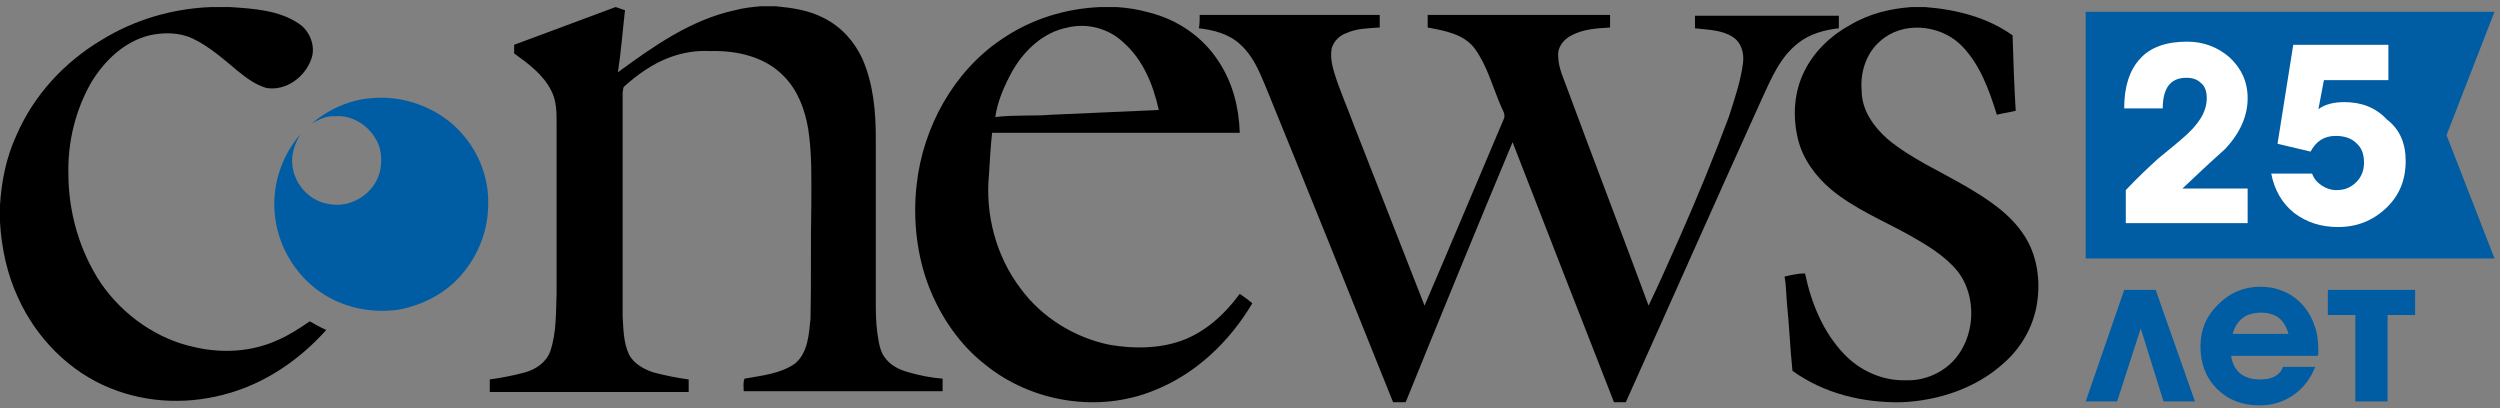
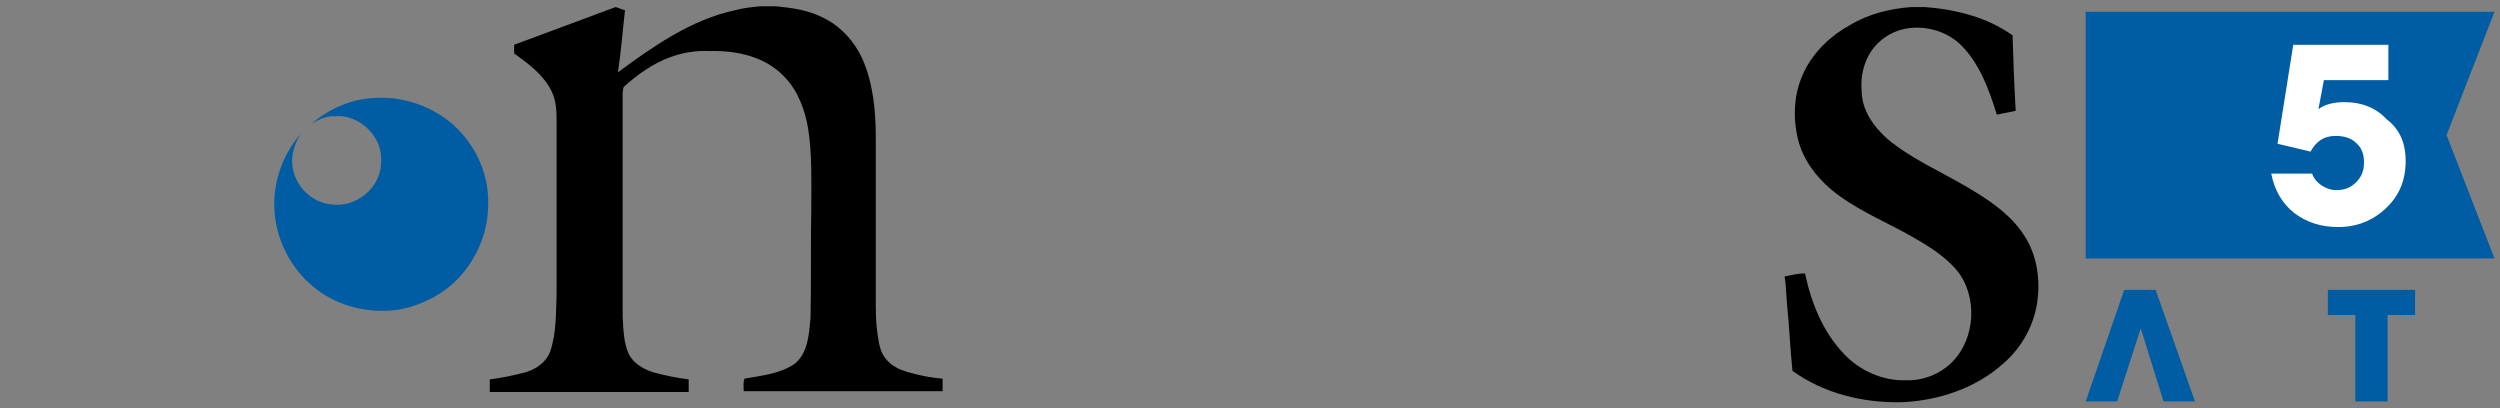
<svg xmlns="http://www.w3.org/2000/svg" width="612" height="100" viewBox="0 0 612 100" fill="none">
  <rect x="0" y="0" width="612" height="100" fill="#808080" stroke="none" />
-   <path d="M51.577 1.734H56.389C62.162 2.119 68.321 2.504 73.132 5.773C75.826 7.504 77.366 11.35 76.211 14.427C74.672 18.85 70.053 22.311 65.242 21.542C62.547 20.773 60.238 19.042 58.121 17.311C54.657 14.427 51.193 11.35 47.151 9.427C43.879 7.888 40.03 7.888 36.566 8.657C30.407 10.196 25.596 14.811 22.325 20.196C18.476 26.927 16.551 34.811 16.743 42.504C16.743 51.927 19.438 61.35 24.634 69.234C30.023 77.119 38.491 83.081 47.728 85.004C54.464 86.542 61.585 86.157 67.936 83.273C70.63 82.119 73.325 80.388 75.826 78.657C77.174 79.427 78.521 80.196 79.868 80.773C73.517 87.888 65.434 93.465 56.389 96.157C46.766 99.042 36.374 98.85 26.943 95.004C16.936 90.965 8.853 82.696 4.426 72.888C1.732 67.119 0.385 60.773 0 54.427V50.196C0.385 44.234 1.54 38.465 4.042 33.081C8.275 23.273 15.781 15.196 24.826 9.811C32.909 4.811 42.147 2.119 51.577 1.734Z" fill="black" />
  <path d="M150.691 1.731C151.461 1.924 152.231 2.308 153 2.501C152.423 7.501 152.038 12.693 151.268 17.693C159.929 11.347 169.166 4.808 179.944 2.501C182.061 1.924 184.178 1.731 186.102 1.539H189.951C193.993 1.924 198.034 2.501 201.691 4.424C205.925 6.539 209.197 10.193 211.121 14.424C213.815 20.578 214.393 27.308 214.393 33.847C214.393 46.924 214.393 60.001 214.393 73.27C214.393 75.962 214.393 78.847 214.778 81.539C215.163 83.847 215.355 86.154 216.895 87.885C218.242 89.616 220.359 90.578 222.476 91.154C225.17 91.924 228.057 92.501 230.751 92.693C230.751 93.654 230.751 94.808 230.751 95.77H182.061C182.061 94.808 181.868 93.654 182.253 92.693C186.487 91.924 190.914 91.539 194.57 89.039C197.842 86.347 198.034 81.731 198.419 77.885C198.612 68.654 198.419 59.424 198.612 50.193C198.612 44.039 198.804 37.693 197.842 31.539C197.072 26.924 195.34 22.116 191.876 18.654C187.257 13.847 180.329 12.308 173.785 12.501C170.514 12.308 167.049 12.885 163.97 14.039C159.736 15.578 156.08 18.27 152.808 21.154C152.423 21.539 152.615 22.116 152.423 22.501C152.423 40.77 152.423 59.039 152.423 77.501C152.615 80.578 152.615 83.847 153.963 86.731C155.117 89.039 157.619 90.385 159.929 91.154C162.815 91.924 165.702 92.501 168.589 92.885C168.589 93.847 168.589 95.001 168.589 95.962C152.423 95.962 136.064 95.962 119.898 95.962C119.898 95.001 119.898 93.847 119.898 92.885C122.785 92.501 125.672 91.924 128.559 91.154C131.253 90.385 133.755 88.654 134.717 85.962C136.257 81.347 136.065 76.539 136.257 71.924V30.193C136.257 27.501 136.257 24.616 134.91 22.116C132.985 18.27 129.329 15.578 125.865 13.078C125.865 12.308 125.865 11.731 125.865 10.962C134.14 7.885 142.416 4.808 150.691 1.731Z" fill="black" />
-   <path d="M269.238 1.734H273.472C276.167 1.927 278.669 2.311 281.363 3.081C288.291 4.811 294.45 9.042 298.299 15.004C301.763 20.196 303.303 26.35 303.495 32.504C283.288 32.504 263.08 32.504 242.872 32.504C242.488 35.965 242.295 39.427 242.103 42.696C241.14 52.504 243.835 62.696 249.801 70.581C254.997 77.696 263.08 82.696 271.74 84.427C277.514 85.388 283.48 85.388 289.061 83.465C295.027 81.35 299.838 76.927 303.495 71.927C304.65 72.696 305.612 73.465 306.574 74.234C300.993 83.657 292.718 91.542 282.518 95.581C268.854 101.158 252.495 98.465 241.14 89.234C234.982 84.427 230.363 77.696 227.476 70.388C224.397 62.504 223.435 53.657 224.397 45.196C225.937 31.157 233.442 17.504 245.182 9.619C252.495 4.619 260.771 2.119 269.238 1.734ZM261.348 6.734C255.382 7.888 250.763 12.311 247.876 17.311C245.952 20.773 244.22 24.619 243.642 28.657C248.261 28.081 252.88 28.465 257.499 28.081C266.159 27.696 275.012 27.311 283.672 26.927C282.325 20.773 279.823 14.619 275.012 10.388C271.355 6.927 266.159 5.581 261.348 6.734Z" fill="black" />
  <path d="M467.852 1.734H471.316C478.822 2.311 486.52 4.234 492.679 8.657C492.871 14.811 493.063 20.965 493.448 27.119C491.909 27.504 490.369 27.696 488.829 28.081C486.905 21.927 484.595 15.388 479.784 10.773C474.588 5.965 465.735 5.196 460.346 10.004C456.882 12.888 455.343 17.696 455.728 22.119C455.728 26.927 458.614 30.965 462.079 34.042C467.852 38.85 474.973 41.927 481.516 45.773C486.712 48.85 492.101 52.311 495.565 57.696C498.452 62.119 499.414 67.696 498.837 72.888C498.26 79.042 495.18 84.811 490.562 88.85C483.826 95.004 474.588 98.081 465.543 98.465C456.112 98.657 446.49 96.35 438.792 90.773C438.214 85.196 438.022 79.811 437.445 74.234C437.252 72.119 437.252 69.811 436.867 67.696C438.599 67.311 440.139 66.927 441.871 66.927C443.411 74.234 446.297 81.35 451.494 86.734C455.343 90.773 460.924 93.273 466.505 93.081C470.739 93.273 474.973 91.542 477.86 88.657C483.633 82.888 484.211 72.504 479.014 66.157C475.935 62.504 471.701 60.004 467.66 57.696C461.116 54.042 453.995 51.157 448.222 46.35C444.373 43.081 441.294 38.85 440.139 34.042C438.792 28.465 439.177 22.504 441.679 17.504C443.988 12.696 448.222 8.657 452.841 6.157C457.652 3.273 462.848 2.119 467.852 1.734Z" fill="black" />
-   <path d="M293.685 3.656C308.311 3.656 323.13 3.656 337.756 3.656C337.756 4.618 337.756 5.772 337.756 6.733C335.062 6.925 332.175 6.925 329.673 8.079C327.941 8.656 326.594 10.002 326.017 11.733C325.632 13.656 326.017 15.772 326.594 17.695C327.941 22.118 329.866 26.349 331.405 30.579C337.179 45.387 342.953 60.002 348.726 74.81C355.27 59.618 361.62 44.426 368.164 29.041C368.549 28.079 367.971 27.118 367.587 26.349C365.47 21.541 364.122 16.156 361.043 11.925C358.349 8.272 353.537 7.502 349.496 6.733C349.496 5.772 349.496 4.618 349.496 3.656C364.315 3.656 379.326 3.656 394.145 3.656C394.145 4.618 394.145 5.772 394.145 6.733C390.873 6.925 387.602 7.118 384.715 8.656C382.79 9.618 381.251 11.541 381.443 13.656C381.443 16.541 382.79 19.233 383.753 21.926C390.296 39.618 397.032 57.118 403.575 74.81C406.27 69.233 408.771 63.464 411.273 57.887C415.507 48.272 419.549 38.464 423.205 28.656C424.553 24.426 426.092 20.003 426.67 15.579C427.054 13.079 426.285 10.387 424.168 9.041C421.473 7.31 418.202 7.31 414.93 6.925C414.93 5.964 414.93 4.81 414.93 3.849C426.67 3.849 438.409 3.849 450.149 3.849C450.149 4.81 450.149 5.964 450.149 6.925C446.685 7.31 443.028 8.272 440.141 10.579C435.715 14.041 433.598 19.233 431.288 24.233C420.126 48.849 409.156 73.656 397.994 98.464C397.032 98.464 396.262 98.464 395.3 98.464H395.107C386.832 77.31 378.556 56.156 370.281 34.81C361.428 55.964 352.768 77.118 344.107 98.464H343.915C342.953 98.464 341.99 98.464 341.028 98.464C330.636 72.502 320.243 46.733 309.658 20.772C308.119 17.118 306.579 13.464 303.5 10.772C300.805 8.272 296.956 7.31 293.492 6.925C293.685 5.772 293.685 4.81 293.685 3.656Z" fill="black" />
  <path d="M76.401 30.191C80.442 26.729 85.638 24.422 90.835 24.037C98.533 23.268 106.616 26.152 112.004 31.537C116.816 36.345 119.703 43.075 119.51 49.998C119.51 55.96 117.393 61.729 113.737 66.345C109.887 71.345 103.921 74.614 97.763 75.768C91.605 76.729 85.061 75.575 79.672 72.306C72.936 68.268 68.318 60.96 67.355 53.268C66.393 45.96 68.703 38.46 73.514 32.883C72.167 35.191 71.204 37.883 71.589 40.575C72.167 45.383 76.016 49.422 80.827 49.998C86.408 50.96 92.182 46.922 93.144 41.345C93.529 38.845 93.337 36.152 91.989 34.037C90.065 30.575 86.023 28.075 81.982 28.46C80.057 28.268 78.133 29.229 76.401 30.191Z" fill="#005DA3" />
  <path d="M610.654 2.883H510.578V33.075V63.267H610.654L598.914 33.075L610.654 2.883Z" fill="#005DA3" />
-   <path d="M550.415 54.618H520.393V46.541C523.279 43.465 525.974 40.965 528.283 38.849C531.555 36.157 533.479 34.618 533.864 34.234C536.174 32.311 537.713 30.58 538.676 29.041C539.638 27.503 540.215 25.772 540.215 24.041C540.215 22.503 539.83 21.157 538.868 20.388C537.906 19.426 536.751 19.041 535.212 19.041C531.363 19.041 529.438 21.541 529.438 26.541H520.008V26.349C520.008 21.157 521.355 17.118 523.857 14.426C526.359 11.541 530.4 10.195 535.404 10.195C539.446 10.195 542.91 11.541 545.796 14.041C548.683 16.734 550.223 20.003 550.223 24.041C550.223 28.465 548.298 32.695 544.642 36.541C541.178 39.618 537.713 42.888 534.249 46.157H550.223V54.618H550.415Z" fill="white" />
  <path d="M588.909 39.422C588.909 44.038 587.37 47.884 584.098 50.961C580.826 54.038 576.977 55.576 572.358 55.576C568.125 55.576 564.66 54.422 561.581 52.115C558.694 49.807 556.77 46.538 556 42.499H566.008C566.392 43.653 567.162 44.615 568.317 45.384C569.472 46.153 570.626 46.538 571.974 46.538C573.898 46.538 575.438 45.961 576.785 44.615C578.132 43.269 578.709 41.73 578.709 39.807C578.709 37.692 578.132 36.153 576.785 34.999C575.63 33.846 573.898 33.269 571.781 33.269C568.894 33.269 566.97 34.615 565.623 37.115L557.54 35.192L561.389 10.961H584.675V19.615H568.894L567.547 26.73C569.087 25.576 571.204 24.999 573.898 24.999C578.132 24.999 581.596 26.346 584.291 29.23C587.562 31.73 588.909 35.192 588.909 39.422Z" fill="white" />
  <path d="M537.329 98.269H529.631L524.05 80.384L518.276 98.269H510.578L520.008 70.961H527.706L537.329 98.269Z" fill="#005DA3" />
-   <path d="M553.298 70.195C556.57 70.195 559.457 71.157 561.766 72.888C564.076 74.618 565.808 77.118 566.77 80.195C567.347 81.926 567.54 83.849 567.54 86.157C567.54 86.349 567.54 86.734 567.347 87.118H546.178C546.755 90.965 549.257 92.888 553.298 92.888C556.185 92.888 558.11 91.926 558.879 89.811H566.77C565.615 92.695 563.883 95.003 561.381 96.734C558.879 98.465 556.185 99.234 553.106 99.234C548.872 99.234 545.408 97.888 542.713 95.195C540.019 92.503 538.672 89.041 538.672 84.811C538.672 80.772 540.019 77.503 542.906 74.618C545.985 71.541 549.449 70.195 553.298 70.195ZM560.227 81.734C559.264 78.272 557.147 76.541 553.491 76.541C549.834 76.541 547.525 78.272 546.562 81.734H560.227Z" fill="#005DA3" />
  <path d="M584.478 98.269H576.587V77.115H569.852V70.961H591.214V77.115H584.478V98.269Z" fill="#005DA3" />
</svg>